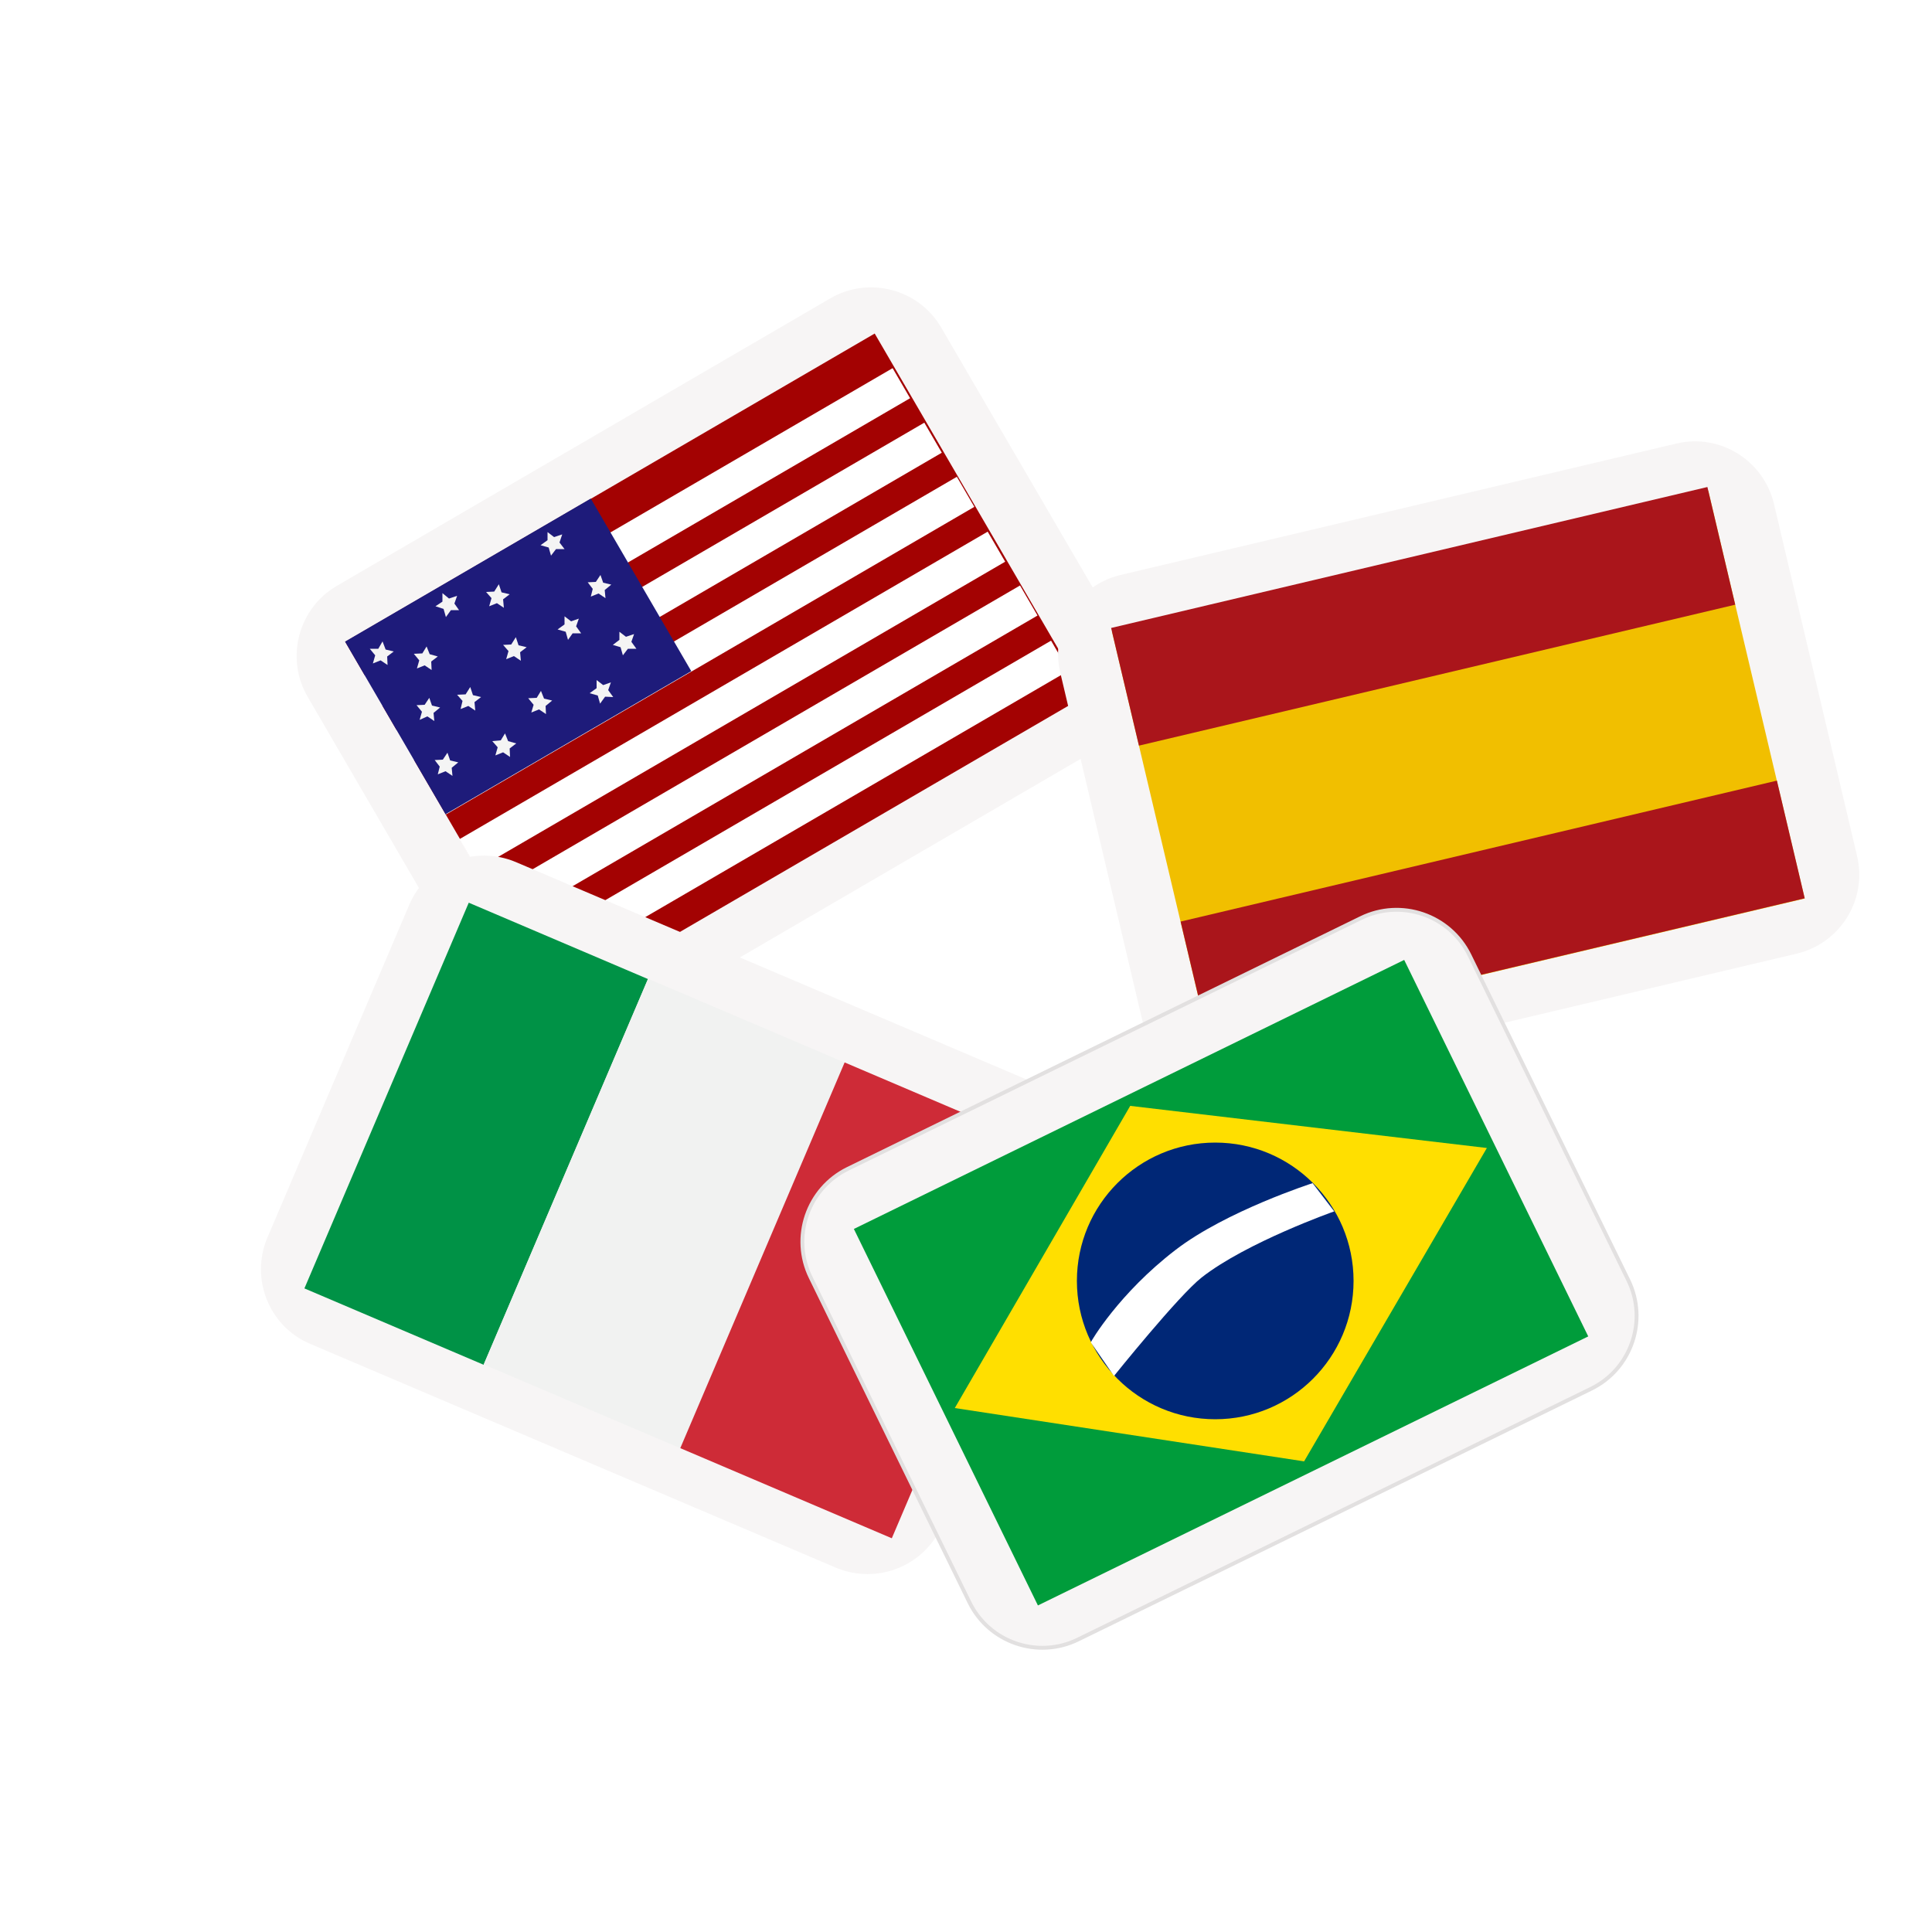
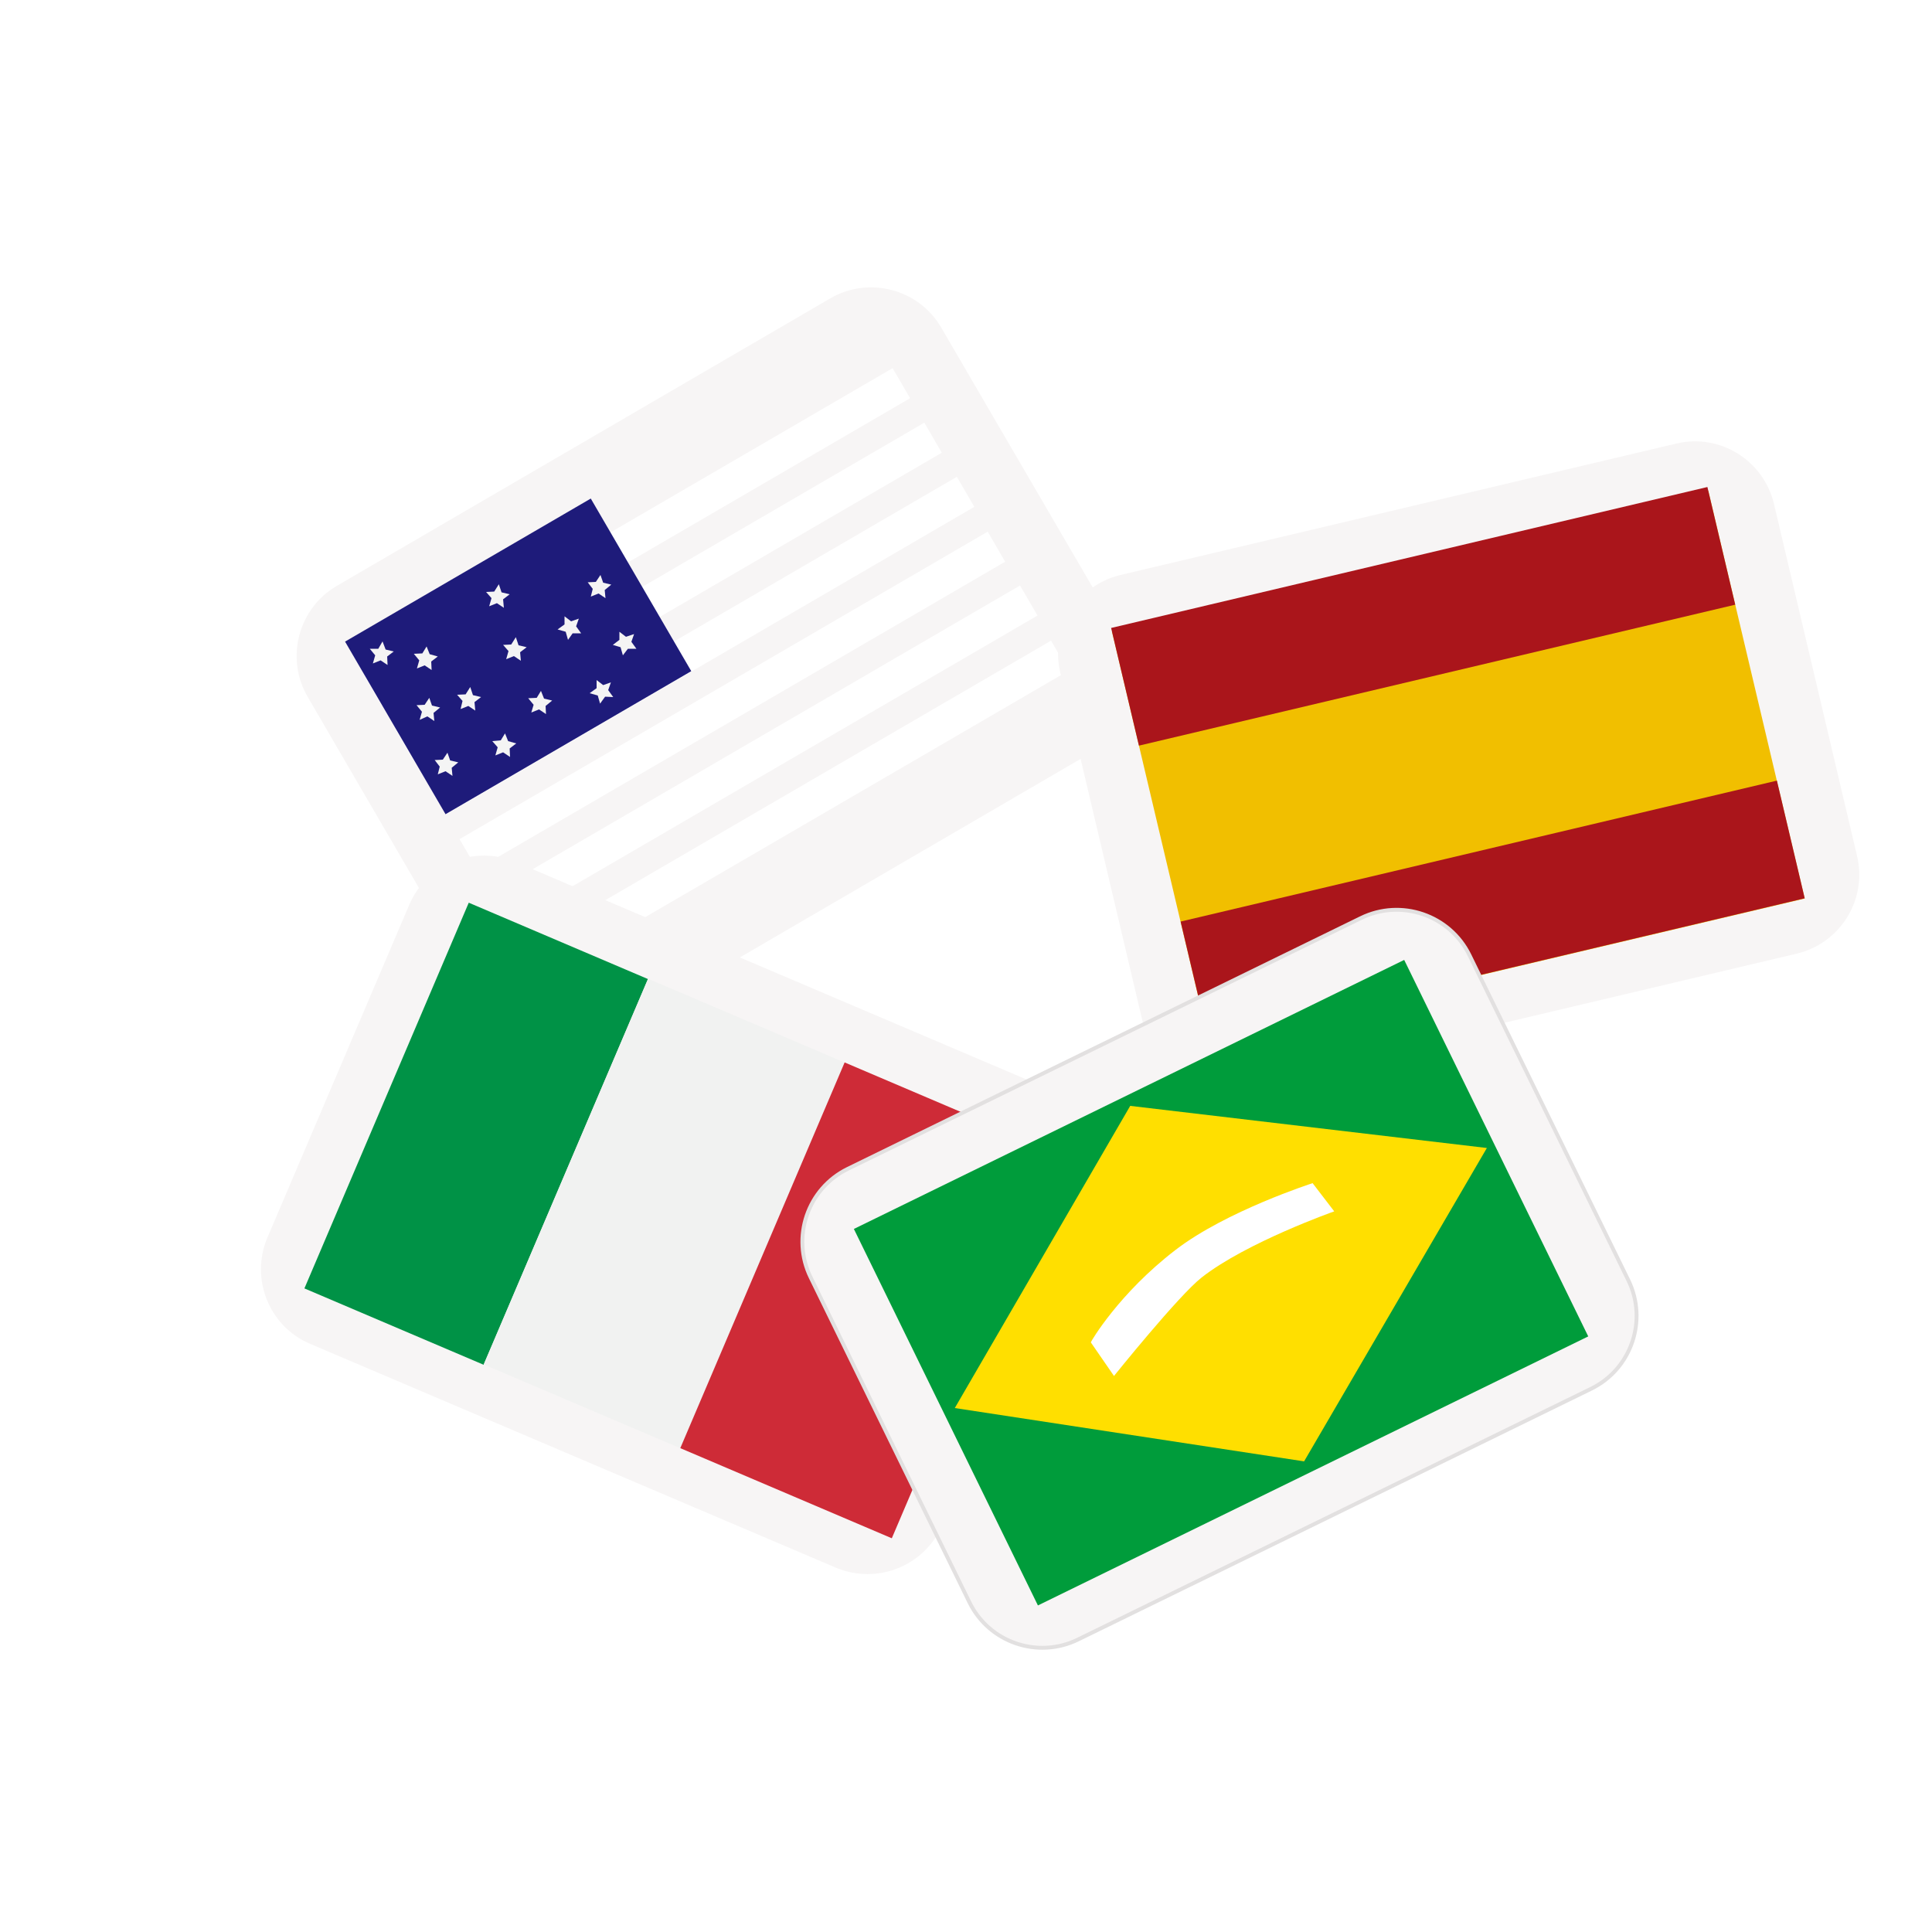
<svg xmlns="http://www.w3.org/2000/svg" version="1.1" id="Camada_1" x="0px" y="0px" viewBox="0 0 500 500" style="enable-background:new 0 0 500 500;" xml:space="preserve">
  <style type="text/css">
	.st0{display:none;fill:#E30613;}
	.st1{display:none;fill:#DADADA;}
	.st2{fill:#FFFFFF;}
	.st3{fill:#F7F5F5;}
	.st4{fill:#A30202;}
	.st5{fill:#1E1B7A;}
	.st6{fill:#F4F4F4;}
	.st7{fill:#009246;}
	.st8{fill:#F1F2F1;}
	.st9{fill:#CE2B37;}
	.st10{fill:#F1BF00;}
	.st11{fill:#AA151B;}
	.st12{fill:#F7F5F5;stroke:#E2E0E0;stroke-miterlimit:10;}
	.st13{fill:#009C3B;}
	.st14{fill:#FFDF00;}
	.st15{fill:#002776;}
</style>
  <ellipse class="st0" cx="87.5" cy="242.5" rx="167.1" ry="386.6" />
  <ellipse class="st1" cx="425.3" cy="242.5" rx="167.1" ry="386.6" />
  <rect x="-15" y="-11" class="st2" width="530" height="522" />
  <g>
    <path class="st3" d="M283.1,194.4l-127.7,74.4c-10,5.8-22.9,2.5-28.7-7.6l-47.1-80.9c-5.8-10-2.4-22.9,7.6-28.7l127.7-74.4   c10-5.8,22.9-2.4,28.7,7.6l47.1,80.8C296.5,175.7,293.1,188.5,283.1,194.4z" />
-     <rect x="105.9" y="118.8" transform="matrix(0.864 -0.503 0.503 0.864 -61.914 116.72)" class="st4" width="158.6" height="108.5" />
    <rect x="85.9" y="134.4" transform="matrix(0.864 -0.503 0.503 0.864 -47.499 101.94)" class="st2" width="158.2" height="9" />
    <rect x="94.1" y="148.5" transform="matrix(0.864 -0.503 0.503 0.864 -53.474 107.989)" class="st2" width="158.2" height="9" />
    <rect x="102.5" y="162.5" transform="matrix(0.864 -0.503 0.503 0.864 -59.352 114.128)" class="st2" width="158.2" height="9" />
    <rect x="110.5" y="176.7" transform="matrix(0.864 -0.503 0.503 0.864 -65.425 120.079)" class="st2" width="158.2" height="9" />
    <rect x="118.9" y="190.6" transform="matrix(0.864 -0.503 0.503 0.864 -71.303 126.225)" class="st2" width="158.2" height="9" />
    <rect x="126.9" y="204.9" transform="matrix(0.864 -0.503 0.503 0.864 -77.379 132.172)" class="st2" width="158.2" height="9" />
    <rect x="97.4" y="144" transform="matrix(0.864 -0.503 0.503 0.864 -67.284 90.624)" class="st5" width="73.6" height="51.7" />
    <polygon class="st6" points="100.3,172.1 98.5,170.9 96.5,171.7 97.1,169.6 95.7,167.9 97.9,167.9 99,166 99.8,168.1 101.9,168.6    100.2,169.9  " />
    <polygon class="st6" points="111.7,173.4 109.9,172.2 107.9,173 108.5,170.9 107.1,169.2 109.3,169.1 110.4,167.3 111.2,169.3    113.3,169.9 111.6,171.2  " />
    <polygon class="st6" points="112.4,186.6 110.6,185.4 108.6,186.3 109.2,184.2 107.8,182.5 109.9,182.4 111.1,180.6 111.8,182.6    113.9,183.1 112.2,184.5  " />
    <polygon class="st6" points="117.1,200.8 115.3,199.6 113.3,200.4 113.8,198.4 112.5,196.7 114.6,196.6 115.8,194.8 116.5,196.8    118.6,197.3 116.9,198.7  " />
    <polygon class="st6" points="130.4,157.3 128.6,156.1 126.6,156.9 127.2,154.8 125.8,153.2 127.9,153.1 129.1,151.2 129.8,153.3    131.9,153.8 130.2,155.1  " />
    <polygon class="st6" points="123,183.9 121.2,182.7 119.2,183.5 119.7,181.4 118.3,179.8 120.5,179.7 121.7,177.8 122.4,179.9    124.5,180.4 122.8,181.7  " />
    <polygon class="st6" points="134.8,171 133,169.8 131,170.6 131.6,168.5 130.2,166.9 132.3,166.8 133.5,164.9 134.2,167    136.3,167.5 134.6,168.8  " />
    <polygon class="st6" points="132,195.9 130.2,194.7 128.2,195.5 128.8,193.4 127.4,191.8 129.6,191.6 130.7,189.8 131.5,191.8    133.6,192.4 131.9,193.7  " />
    <polygon class="st6" points="141.3,184.8 139.5,183.6 137.5,184.4 138.1,182.4 136.7,180.7 138.9,180.6 140,178.8 140.8,180.8    142.9,181.3 141.2,182.7  " />
    <polygon class="st6" points="156.7,154.8 154.9,153.6 152.9,154.4 153.4,152.4 152.1,150.7 154.2,150.6 155.4,148.8 156.1,150.8    158.2,151.3 156.5,152.7  " />
-     <polygon class="st6" points="142.6,143.8 142,141.7 139.9,141.1 141.7,139.8 141.7,137.7 143.4,139 145.5,138.3 144.8,140.4    146.1,142.1 143.9,142.1  " />
    <polygon class="st6" points="147,165.6 146.4,163.5 144.3,162.9 146.1,161.6 146.1,159.5 147.8,160.8 149.8,160.1 149.1,162.1    150.4,163.9 148.2,163.9  " />
-     <polygon class="st6" points="115.4,159.7 114.8,157.6 112.7,156.9 114.5,155.7 114.5,153.5 116.2,154.9 118.3,154.2 117.6,156.2    118.8,157.9 116.7,157.9  " />
    <polygon class="st6" points="155.3,182.1 154.7,180 152.6,179.4 154.4,178.1 154.4,176 156.1,177.3 158.1,176.6 157.4,178.6    158.7,180.4 156.6,180.3  " />
    <polygon class="st6" points="161.2,169.6 160.6,167.5 158.6,166.9 160.3,165.6 160.3,163.5 162,164.8 164.1,164.1 163.4,166.1    164.7,167.9 162.5,167.9  " />
  </g>
  <g>
    <path class="st3" d="M216.3,405.7l-136-57.9c-10.7-4.5-15.6-16.9-11.1-27.5l36.7-86.1c4.5-10.7,16.9-15.6,27.6-11.1l136,57.9   c10.7,4.5,15.6,16.9,11.1,27.5l-36.7,86.1C239.3,405.3,227,410.2,216.3,405.7z" />
    <g>
      <rect x="69" y="268.1" transform="matrix(0.392 -0.92 0.92 0.392 -194.918 291.823)" class="st7" width="108.5" height="50.4" />
      <rect x="119.6" y="285.1" transform="matrix(0.392 -0.92 0.92 0.392 -183.979 351.395)" class="st8" width="108.5" height="59.5" />
      <rect x="170.4" y="306.8" transform="matrix(0.392 -0.92 0.92 0.392 -172.994 411.281)" class="st9" width="108.5" height="59.5" />
    </g>
  </g>
  <g>
    <path class="st3" d="M465,246.8l-143.8,34c-11.3,2.7-22.6-4.3-25.3-15.6l-21.5-91.1c-2.7-11.3,4.3-22.6,15.6-25.3l143.8-34   c11.3-2.7,22.6,4.3,25.3,15.6l21.5,91.1C483.3,232.8,476.3,244.1,465,246.8z" />
    <rect x="298.2" y="143.7" transform="matrix(0.973 -0.23 0.23 0.973 -35.417 92.217)" class="st10" width="158.6" height="108.5" />
    <rect x="289.1" y="143.8" transform="matrix(0.973 -0.23 0.23 0.973 -26.812 89.092)" class="st11" width="158.6" height="31.3" />
    <rect x="307.1" y="219.8" transform="matrix(0.973 -0.23 0.23 0.973 -43.822 95.27)" class="st11" width="158.6" height="31.3" />
  </g>
  <g>
    <path class="st12" d="M411.8,359.4L279,424.3c-10.4,5.1-23,0.8-28.1-9.6l-41.1-84.1c-5.1-10.4-0.8-23,9.6-28.1l132.8-64.9   c10.4-5.1,23-0.8,28.1,9.6l41.1,84.1C426.5,341.7,422.2,354.3,411.8,359.4z" />
    <rect x="236.9" y="277.8" transform="matrix(0.898 -0.439 0.439 0.898 -113.71 172.587)" class="st13" width="158.6" height="108.5" />
    <polygon class="st14" points="337.5,378.2 247.1,364.4 292.5,286.2 384.8,297.1  " />
-     <circle class="st15" cx="314.5" cy="331.5" r="35.8" />
    <path class="st2" d="M304.2,323.5c13.1-10.1,35.5-17.3,35.5-17.3l5.6,7.3c0,0-22.7,8-34.3,17.1c-6,4.7-22.7,25.5-22.7,25.5l-6-8.7   C282.3,347.2,289.6,334.7,304.2,323.5z" />
  </g>
</svg>